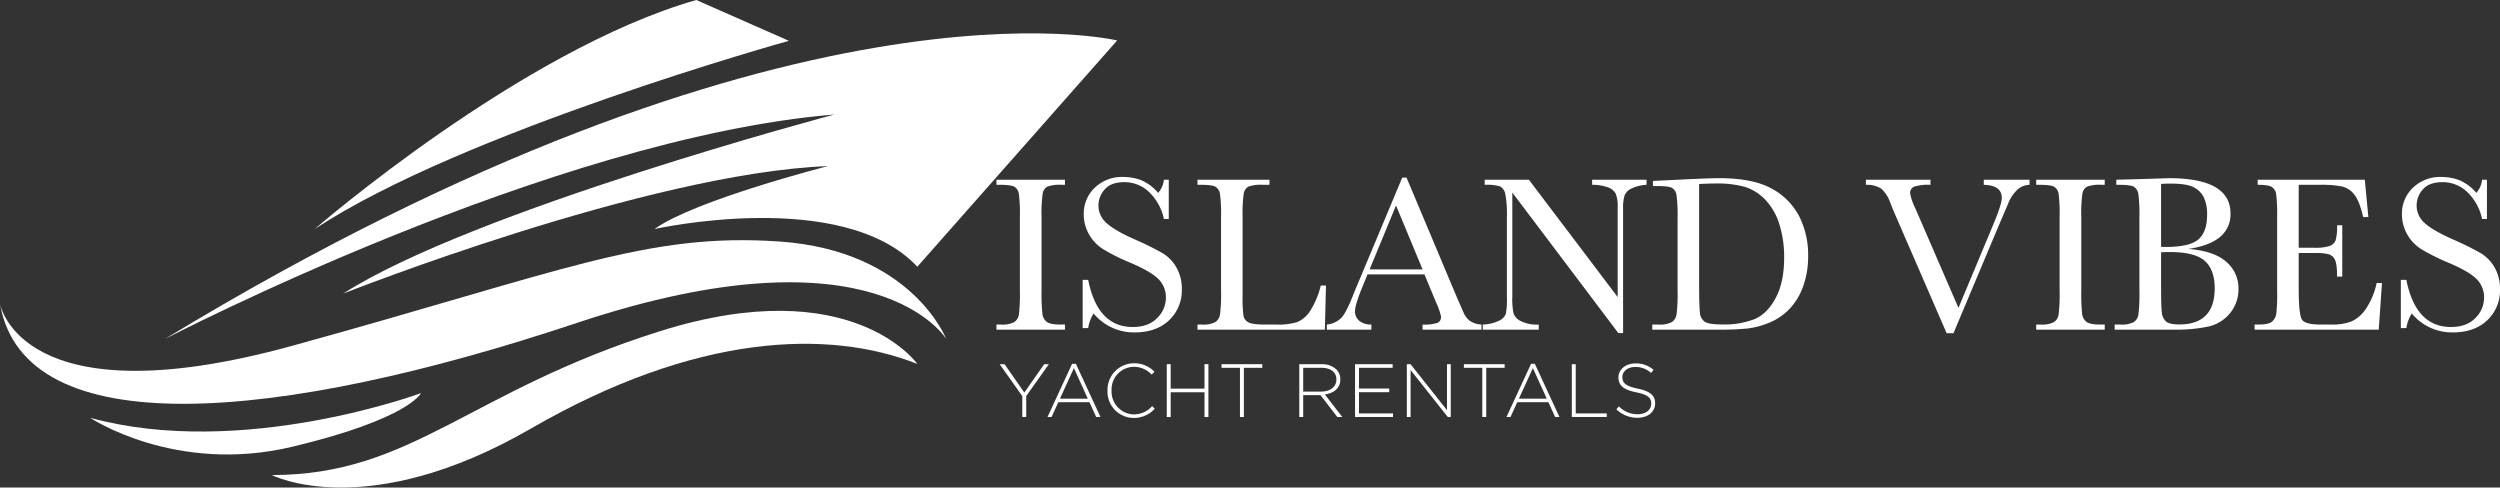
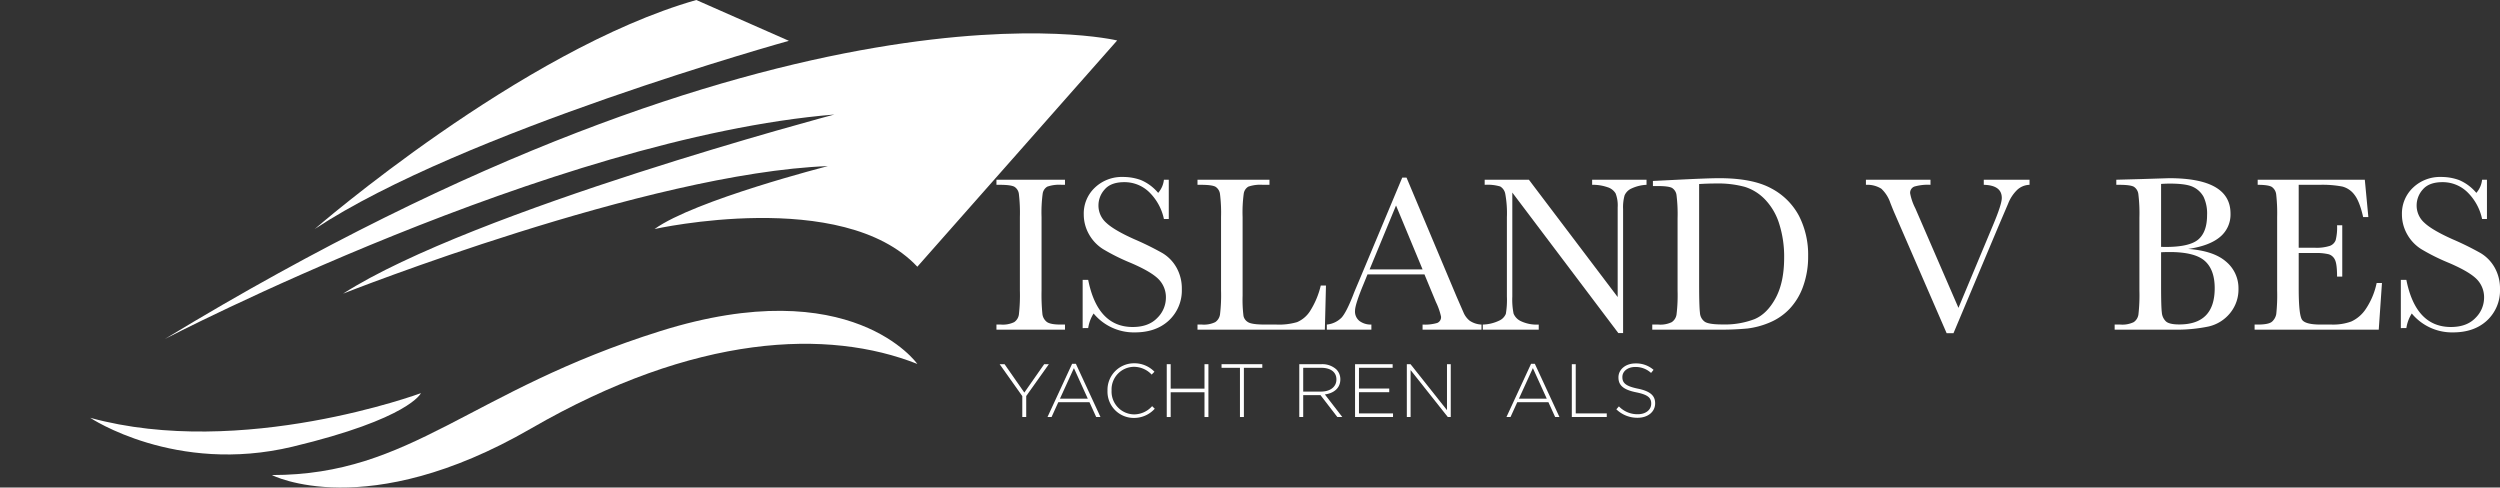
<svg xmlns="http://www.w3.org/2000/svg" viewBox="0 0 794.975 155.028">
  <rect x="0" y="0" width="794.975" height="155.028" fill="#333333" stroke="none" />
  <defs>
    <style>.a{fill:#fff;}</style>
  </defs>
  <title>Untitled-1</title>
  <path class="a" d="M228.172,74l29.443,12.979s-103.815,28.842-150.787,59.848C106.827,146.827,172.52,89.863,228.172,74Z" transform="translate(-6.756 -74)" />
  <path class="a" d="M362,86.868S257.614,61.382,59.174,181.798c0,0,123.046-63.993,212.906-71.384,0,0-114.877,30.465-156.233,56.963,0,0,97.007-38.396,154.191-40.559,0,0-42.377,10.816-55.141,20.009,0,0,59.829-13.345,83.563,11.988Z" transform="translate(-6.756 -74)" />
-   <path class="a" d="M6.756,170.621s6.467,37.134,92.923,13.339S212.344,147.908,254.551,150.792,307.65,181.798,307.65,181.798s-22.125-36.918-117.43-5.119S14.585,215.507,6.756,170.621Z" transform="translate(-6.756 -74)" />
  <path class="a" d="M298.46,189.729s-20.763-29.564-81.691-10.456S137.802,225.061,93.212,225.061c0,0,29.953,15.503,82.371-14.782S270.208,178.553,298.46,189.729Z" transform="translate(-6.756 -74)" />
  <path class="a" d="M140.61,199.013S83.682,220.104,35.433,206.855c0,0,27.06,18.116,64.331,9.193S140.61,199.013,140.61,199.013Z" transform="translate(-6.756 -74)" />
  <path class="a" d="M323.616,132.77v-1.617h21.797v1.617h-1.02a11.61,11.61,0,0,0-4.606.58,3.065,3.065,0,0,0-1.459,2.162,44.767,44.767,0,0,0-.369,7.523V166.415a62.902,62.902,0,0,0,.264,7.365,3.742,3.742,0,0,0,1.406,2.584q1.143.844,4.377.844h1.406v1.617H323.616V177.208h1.406a8.255,8.255,0,0,0,4.236-.773,3.527,3.527,0,0,0,1.494-2.408,53.801,53.801,0,0,0,.316-7.611V143.036a51.114,51.114,0,0,0-.316-7.348,3.146,3.146,0,0,0-1.406-2.285q-1.09-.633-4.711-.633Z" transform="translate(-6.756 -74)" />
  <path class="a" d="M351.029,178.333V163.005h1.758q2.988,14.977,14.168,14.976,5.027,0,7.787-2.865a9.034,9.034,0,0,0,2.76-6.416,8.164,8.164,0,0,0-2.426-6.012q-2.426-2.391-8.859-5.133a65.101,65.101,0,0,1-8.648-4.307,13.133,13.133,0,0,1-4.553-4.799,12.796,12.796,0,0,1-1.635-6.293,11.283,11.283,0,0,1,3.533-8.49,12.396,12.396,0,0,1,8.947-3.393,16.342,16.342,0,0,1,5.695.984,14.575,14.575,0,0,1,5.484,4.078,7.535,7.535,0,0,0,1.828-4.184h1.547v12.48h-1.547a16.742,16.742,0,0,0-4.729-8.578,11.238,11.238,0,0,0-7.857-3.129q-4.254,0-6.24,2.303a7.56,7.56,0,0,0-1.986,5.045,7.29,7.29,0,0,0,2.496,5.59q2.461,2.32,8.895,5.203a92.271,92.271,0,0,1,8.947,4.412,12.49,12.49,0,0,1,4.482,4.623,13.504,13.504,0,0,1,1.688,6.82,13.03,13.03,0,0,1-4.078,9.949q-4.078,3.832-10.898,3.832a16.636,16.636,0,0,1-13.078-6.012,11.947,11.947,0,0,0-1.723,4.641Z" transform="translate(-6.756 -74)" />
  <path class="a" d="M428.4,164.798l-.352,14.027h-40.5V177.208h1.406a8.255,8.255,0,0,0,4.236-.773,3.586,3.586,0,0,0,1.512-2.408,50.999,50.999,0,0,0,.334-7.611V143.036a48.453,48.453,0,0,0-.334-7.348,3.218,3.218,0,0,0-1.406-2.285q-1.072-.633-4.693-.633h-1.055v-1.617h22.887v1.617h-2.109a11.611,11.611,0,0,0-4.606.58,3.065,3.065,0,0,0-1.459,2.162,44.767,44.767,0,0,0-.369,7.523v24.961a42.629,42.629,0,0,0,.281,6.469,3.005,3.005,0,0,0,1.529,2.022q1.248.721,5.361.721h3.621a20.406,20.406,0,0,0,6.521-.773,9.127,9.127,0,0,0,4.043-3.375,26.424,26.424,0,0,0,3.498-8.262Z" transform="translate(-6.756 -74)" />
  <path class="a" d="M459.716,161.247H441.61l-1.23,3.023q-2.742,6.574-2.742,8.578a3.83,3.83,0,0,0,1.459,3.252,6.021,6.021,0,0,0,3.744,1.107v1.617H428.673V177.208a7.637,7.637,0,0,0,4.711-2.232q1.547-1.74,3.727-7.33.176-.527,1.688-4.078l13.851-33.082h1.371l15.926,37.863,2.18,4.992a6.637,6.637,0,0,0,1.986,2.654,7.266,7.266,0,0,0,3.744,1.213v1.617H459.118V177.208a13.969,13.969,0,0,0,4.658-.51,1.977,1.977,0,0,0,1.213-2.021,20.472,20.472,0,0,0-1.617-4.606Zm-.598-1.582-8.438-20.32-8.402,20.32Z" transform="translate(-6.756 -74)" />
  <path class="a" d="M521.371,179.915l-33.715-44.684v33.082a22.574,22.574,0,0,0,.404,5.414,4.585,4.585,0,0,0,2.303,2.391,11.725,11.725,0,0,0,5.695,1.09v1.617H478.27V177.208a12.798,12.798,0,0,0,5.203-1.248,4.056,4.056,0,0,0,2.127-2.162,26.448,26.448,0,0,0,.334-5.484V143.036a33.724,33.724,0,0,0-.51-7.348,3.45,3.45,0,0,0-1.617-2.391,14.198,14.198,0,0,0-4.939-.527v-1.617H492.93L521.16,168.454V139.942a10.594,10.594,0,0,0-.65-4.43,4.573,4.573,0,0,0-2.654-2.004,13.967,13.967,0,0,0-4.816-.738v-1.617h17.297v1.617a12.583,12.583,0,0,0-4.764,1.16,4.322,4.322,0,0,0-2.215,2.197,13.888,13.888,0,0,0-.475,4.342V179.915Z" transform="translate(-6.756 -74)" />
  <path class="a" d="M532.367,131.54l7.84-.387q9.809-.492,13.219-.492,10.617,0,16.559,3.234a21.001,21.001,0,0,1,8.842,8.771,27.144,27.144,0,0,1,2.9,12.779,27.802,27.802,0,0,1-1.582,9.58,20.181,20.181,0,0,1-4.342,7.207,18.613,18.613,0,0,1-6.398,4.359,25.926,25.926,0,0,1-6.908,1.863,87.531,87.531,0,0,1-9.211.369h-21.129V177.208h1.969a8.255,8.255,0,0,0,4.236-.773,3.586,3.586,0,0,0,1.512-2.408,50.999,50.999,0,0,0,.334-7.611V143.423a48.855,48.855,0,0,0-.334-7.365,3.169,3.169,0,0,0-1.406-2.285q-1.072-.615-4.693-.615h-1.406Zm14.695.984V164.376q0,7.066.264,9.105a3.714,3.714,0,0,0,1.582,2.865q1.318.826,5.572.826a26.326,26.326,0,0,0,10.23-1.705q4.008-1.705,6.697-6.715t2.69-12.779a34.413,34.413,0,0,0-1.565-10.793,19.525,19.525,0,0,0-4.482-7.717,15.186,15.186,0,0,0-6.469-4.043,32.181,32.181,0,0,0-9.105-1.072Q549.805,132.349,547.062,132.524Z" transform="translate(-6.756 -74)" />
  <path class="a" d="M627.944,179.95h-2.18l-16.453-37.898q-.457-1.02-1.441-3.516a10.913,10.913,0,0,0-2.883-4.535,8.4,8.4,0,0,0-4.887-1.23v-1.617h20.531v1.617a15.354,15.354,0,0,0-5.15.562,2.117,2.117,0,0,0-1.318,2.144,17.473,17.473,0,0,0,1.652,4.781l13.711,31.641,11.004-26.332q2.777-6.609,2.777-8.613,0-4.043-5.731-4.184v-1.617h14.555v1.617a5.971,5.971,0,0,0-3.902,1.582,12.233,12.233,0,0,0-2.918,4.43l-3.199,7.488Z" transform="translate(-6.756 -74)" />
-   <path class="a" d="M654.241,132.77v-1.617h21.797v1.617h-1.02a11.61,11.61,0,0,0-4.606.58,3.065,3.065,0,0,0-1.459,2.162,44.767,44.767,0,0,0-.369,7.523V166.415a62.902,62.902,0,0,0,.264,7.365,3.742,3.742,0,0,0,1.406,2.584q1.143.844,4.377.844h1.406v1.617H654.241V177.208h1.406a8.255,8.255,0,0,0,4.236-.773,3.527,3.527,0,0,0,1.494-2.408,53.801,53.801,0,0,0,.316-7.611V143.036a51.114,51.114,0,0,0-.316-7.348,3.146,3.146,0,0,0-1.406-2.285q-1.09-.633-4.711-.633Z" transform="translate(-6.756 -74)" />
  <path class="a" d="M702.572,153.161q8.121.598,12.059,4.043a10.973,10.973,0,0,1,3.938,8.613,11.825,11.825,0,0,1-2.672,7.752,12.348,12.348,0,0,1-6.838,4.254,49.615,49.615,0,0,1-11.162,1.002H679.193V177.208h1.828a8.255,8.255,0,0,0,4.236-.773,3.527,3.527,0,0,0,1.494-2.408,53.817,53.817,0,0,0,.316-7.611V143.212a50.375,50.375,0,0,0-.334-7.488,3.246,3.246,0,0,0-1.406-2.32q-1.072-.633-4.693-.633h-.914v-1.617l7.84-.211,8.93-.281q19.547,0,19.547,11.25a9.239,9.239,0,0,1-3.357,7.453Q709.322,152.177,702.572,153.161Zm-8.613-.668q.879.035,1.476.035,7.594,0,10.371-2.391t2.777-7.734a12.422,12.422,0,0,0-1.09-5.766,7.391,7.391,0,0,0-3.269-3.147q-2.18-1.107-7.453-1.107-1.371,0-2.812.105Zm0,1.723V164.833q0,6.785.246,8.613a4.327,4.327,0,0,0,1.318,2.777q1.072.949,4.236.949,5.625,0,8.438-2.883t2.812-8.648q0-5.906-3.182-8.701t-11.197-2.795Q695.365,154.145,693.959,154.216Z" transform="translate(-6.756 -74)" />
  <path class="a" d="M762.506,163.989h1.688l-1.02,14.836h-39.48V177.208h.984q3.551,0,4.588-.949a4.264,4.264,0,0,0,1.318-2.408,55.733,55.733,0,0,0,.281-7.436V143.036a53.056,53.056,0,0,0-.299-7.172,3.361,3.361,0,0,0-1.371-2.408q-1.072-.686-4.518-.686v-1.617h34.066l1.125,11.883h-1.652q-1.125-4.992-2.76-7.084a6.975,6.975,0,0,0-3.885-2.637,34.094,34.094,0,0,0-7.242-.545h-6.609v20.004h5.062a13.713,13.713,0,0,0,4.869-.598,3.128,3.128,0,0,0,1.828-1.811,16.45,16.45,0,0,0,.439-4.729h1.652V161.95H749.92q0-3.973-.668-5.326a3.224,3.224,0,0,0-1.951-1.758,16.182,16.182,0,0,0-4.342-.404h-5.238v11.285q0,8.473,1.09,9.967t5.871,1.494h3.551a16.885,16.885,0,0,0,6.188-.967,11.074,11.074,0,0,0,4.623-3.973A23.224,23.224,0,0,0,762.506,163.989Z" transform="translate(-6.756 -74)" />
  <path class="a" d="M770.196,178.333V163.005h1.758q2.988,14.977,14.168,14.976,5.027,0,7.787-2.865a9.034,9.034,0,0,0,2.76-6.416,8.164,8.164,0,0,0-2.426-6.012q-2.426-2.391-8.859-5.133a65.101,65.101,0,0,1-8.648-4.307,13.133,13.133,0,0,1-4.553-4.799,12.796,12.796,0,0,1-1.635-6.293,11.283,11.283,0,0,1,3.533-8.49,12.396,12.396,0,0,1,8.947-3.393,16.342,16.342,0,0,1,5.695.984,14.575,14.575,0,0,1,5.484,4.078,7.535,7.535,0,0,0,1.828-4.184h1.547v12.48h-1.547a16.742,16.742,0,0,0-4.729-8.578,11.238,11.238,0,0,0-7.857-3.129q-4.254,0-6.24,2.303a7.56,7.56,0,0,0-1.986,5.045,7.29,7.29,0,0,0,2.496,5.59q2.461,2.32,8.895,5.203a92.271,92.271,0,0,1,8.947,4.412,12.49,12.49,0,0,1,4.482,4.623,13.504,13.504,0,0,1,1.688,6.82,13.03,13.03,0,0,1-4.078,9.949q-4.078,3.832-10.898,3.832a16.636,16.636,0,0,1-13.078-6.012,11.947,11.947,0,0,0-1.723,4.641Z" transform="translate(-6.756 -74)" />
  <path class="a" d="M331.835,199.96l-7.201-10.153h1.56l6.289,9.025,6.312-9.025h1.488l-7.201,10.129v6.673h-1.248Z" transform="translate(-6.756 -74)" />
  <path class="a" d="M347.675,189.686h1.2L356.7,206.608H355.332l-2.136-4.704h-9.913l-2.136,4.704h-1.296Zm4.992,11.09-4.416-9.722-4.441,9.722Z" transform="translate(-6.756 -74)" />
  <path class="a" d="M358.93,198.256v-.048a8.445,8.445,0,0,1,8.401-8.689,8.863,8.863,0,0,1,6.529,2.688l-.888.912a7.709,7.709,0,0,0-5.665-2.472,7.183,7.183,0,0,0-7.08,7.513v.048a7.245,7.245,0,0,0,7.104,7.561,7.695,7.695,0,0,0,5.785-2.616l.84.816a8.857,8.857,0,0,1-6.672,2.929A8.351,8.351,0,0,1,358.93,198.256Z" transform="translate(-6.756 -74)" />
  <path class="a" d="M377.771,189.807h1.248v7.777h10.753v-7.777h1.248v16.802h-1.248v-7.873H379.019v7.873h-1.248Z" transform="translate(-6.756 -74)" />
  <path class="a" d="M401.05,190.959h-5.856v-1.152h12.961v1.152h-5.856v15.649H401.05Z" transform="translate(-6.756 -74)" />
  <path class="a" d="M419.914,189.807h7.057a6.619,6.619,0,0,1,4.729,1.656,4.43,4.43,0,0,1,1.272,3.12v.049c0,2.808-2.089,4.416-4.921,4.8l5.545,7.177h-1.584l-5.353-6.961h-5.497v6.961h-1.248Zm6.913,8.713c2.808,0,4.896-1.416,4.896-3.84v-.048c0-2.257-1.776-3.673-4.825-3.673h-5.736v7.56Z" transform="translate(-6.756 -74)" />
  <path class="a" d="M437.649,189.807h11.953v1.152h-10.705V197.56h9.625v1.152h-9.625v6.744h10.825v1.152H437.649Z" transform="translate(-6.756 -74)" />
  <path class="a" d="M454.113,189.807h1.176l11.594,14.617V189.807h1.2v16.802h-.936l-11.833-14.93v14.93h-1.2Z" transform="translate(-6.756 -74)" />
-   <path class="a" d="M478.113,190.959h-5.856v-1.152h12.961v1.152h-5.856v15.649h-1.248Z" transform="translate(-6.756 -74)" />
  <path class="a" d="M493.618,189.686h1.2l7.824,16.922h-1.368l-2.136-4.704h-9.913l-2.136,4.704H485.793Zm4.992,11.09-4.416-9.722-4.44,9.722Z" transform="translate(-6.756 -74)" />
  <path class="a" d="M506.577,189.807h1.248v15.649H517.69v1.152H506.577Z" transform="translate(-6.756 -74)" />
  <path class="a" d="M520.736,204.16l.816-.937a8.153,8.153,0,0,0,6.024,2.497c2.521,0,4.248-1.416,4.248-3.337v-.048c0-1.776-.936-2.809-4.752-3.576-4.032-.816-5.665-2.185-5.665-4.729v-.048c0-2.496,2.28-4.416,5.4-4.416a8.376,8.376,0,0,1,5.761,2.04l-.792.983a7.231,7.231,0,0,0-5.017-1.895c-2.472,0-4.104,1.416-4.104,3.168v.048c0,1.776.912,2.857,4.896,3.673,3.889.792,5.521,2.184,5.521,4.632v.048c0,2.713-2.328,4.585-5.568,4.585A9.565,9.565,0,0,1,520.736,204.16Z" transform="translate(-6.756 -74)" />
</svg>